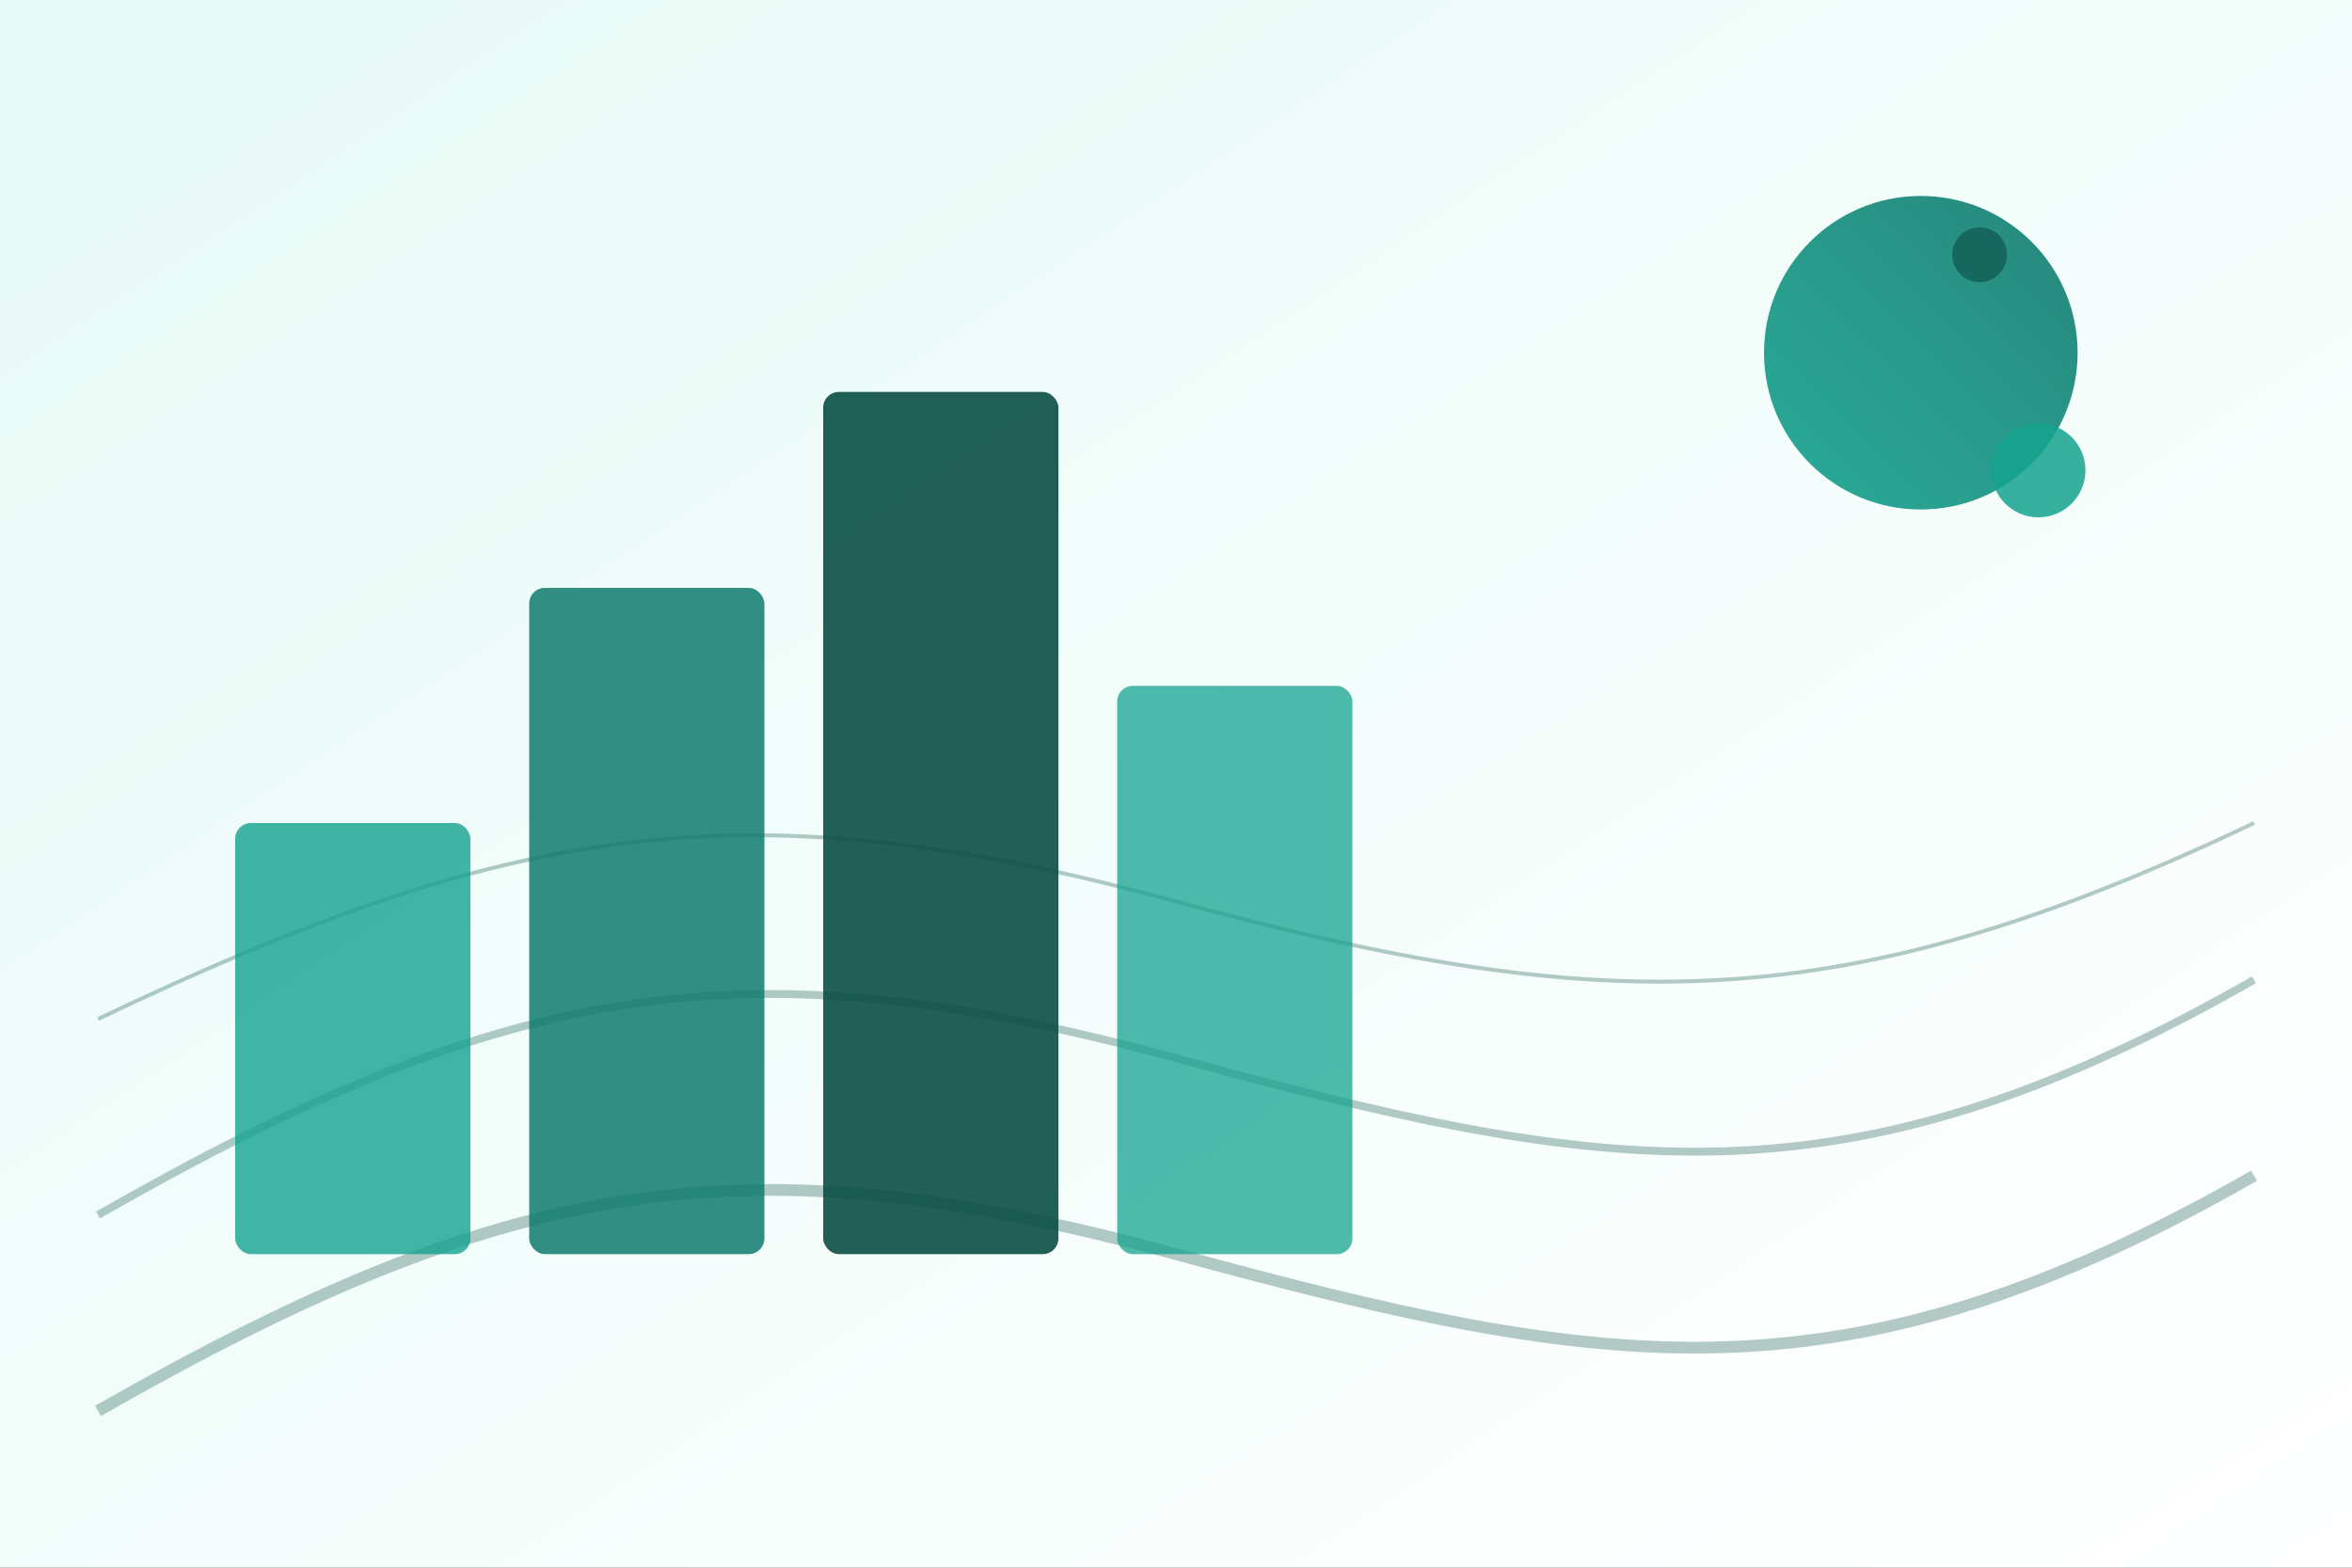
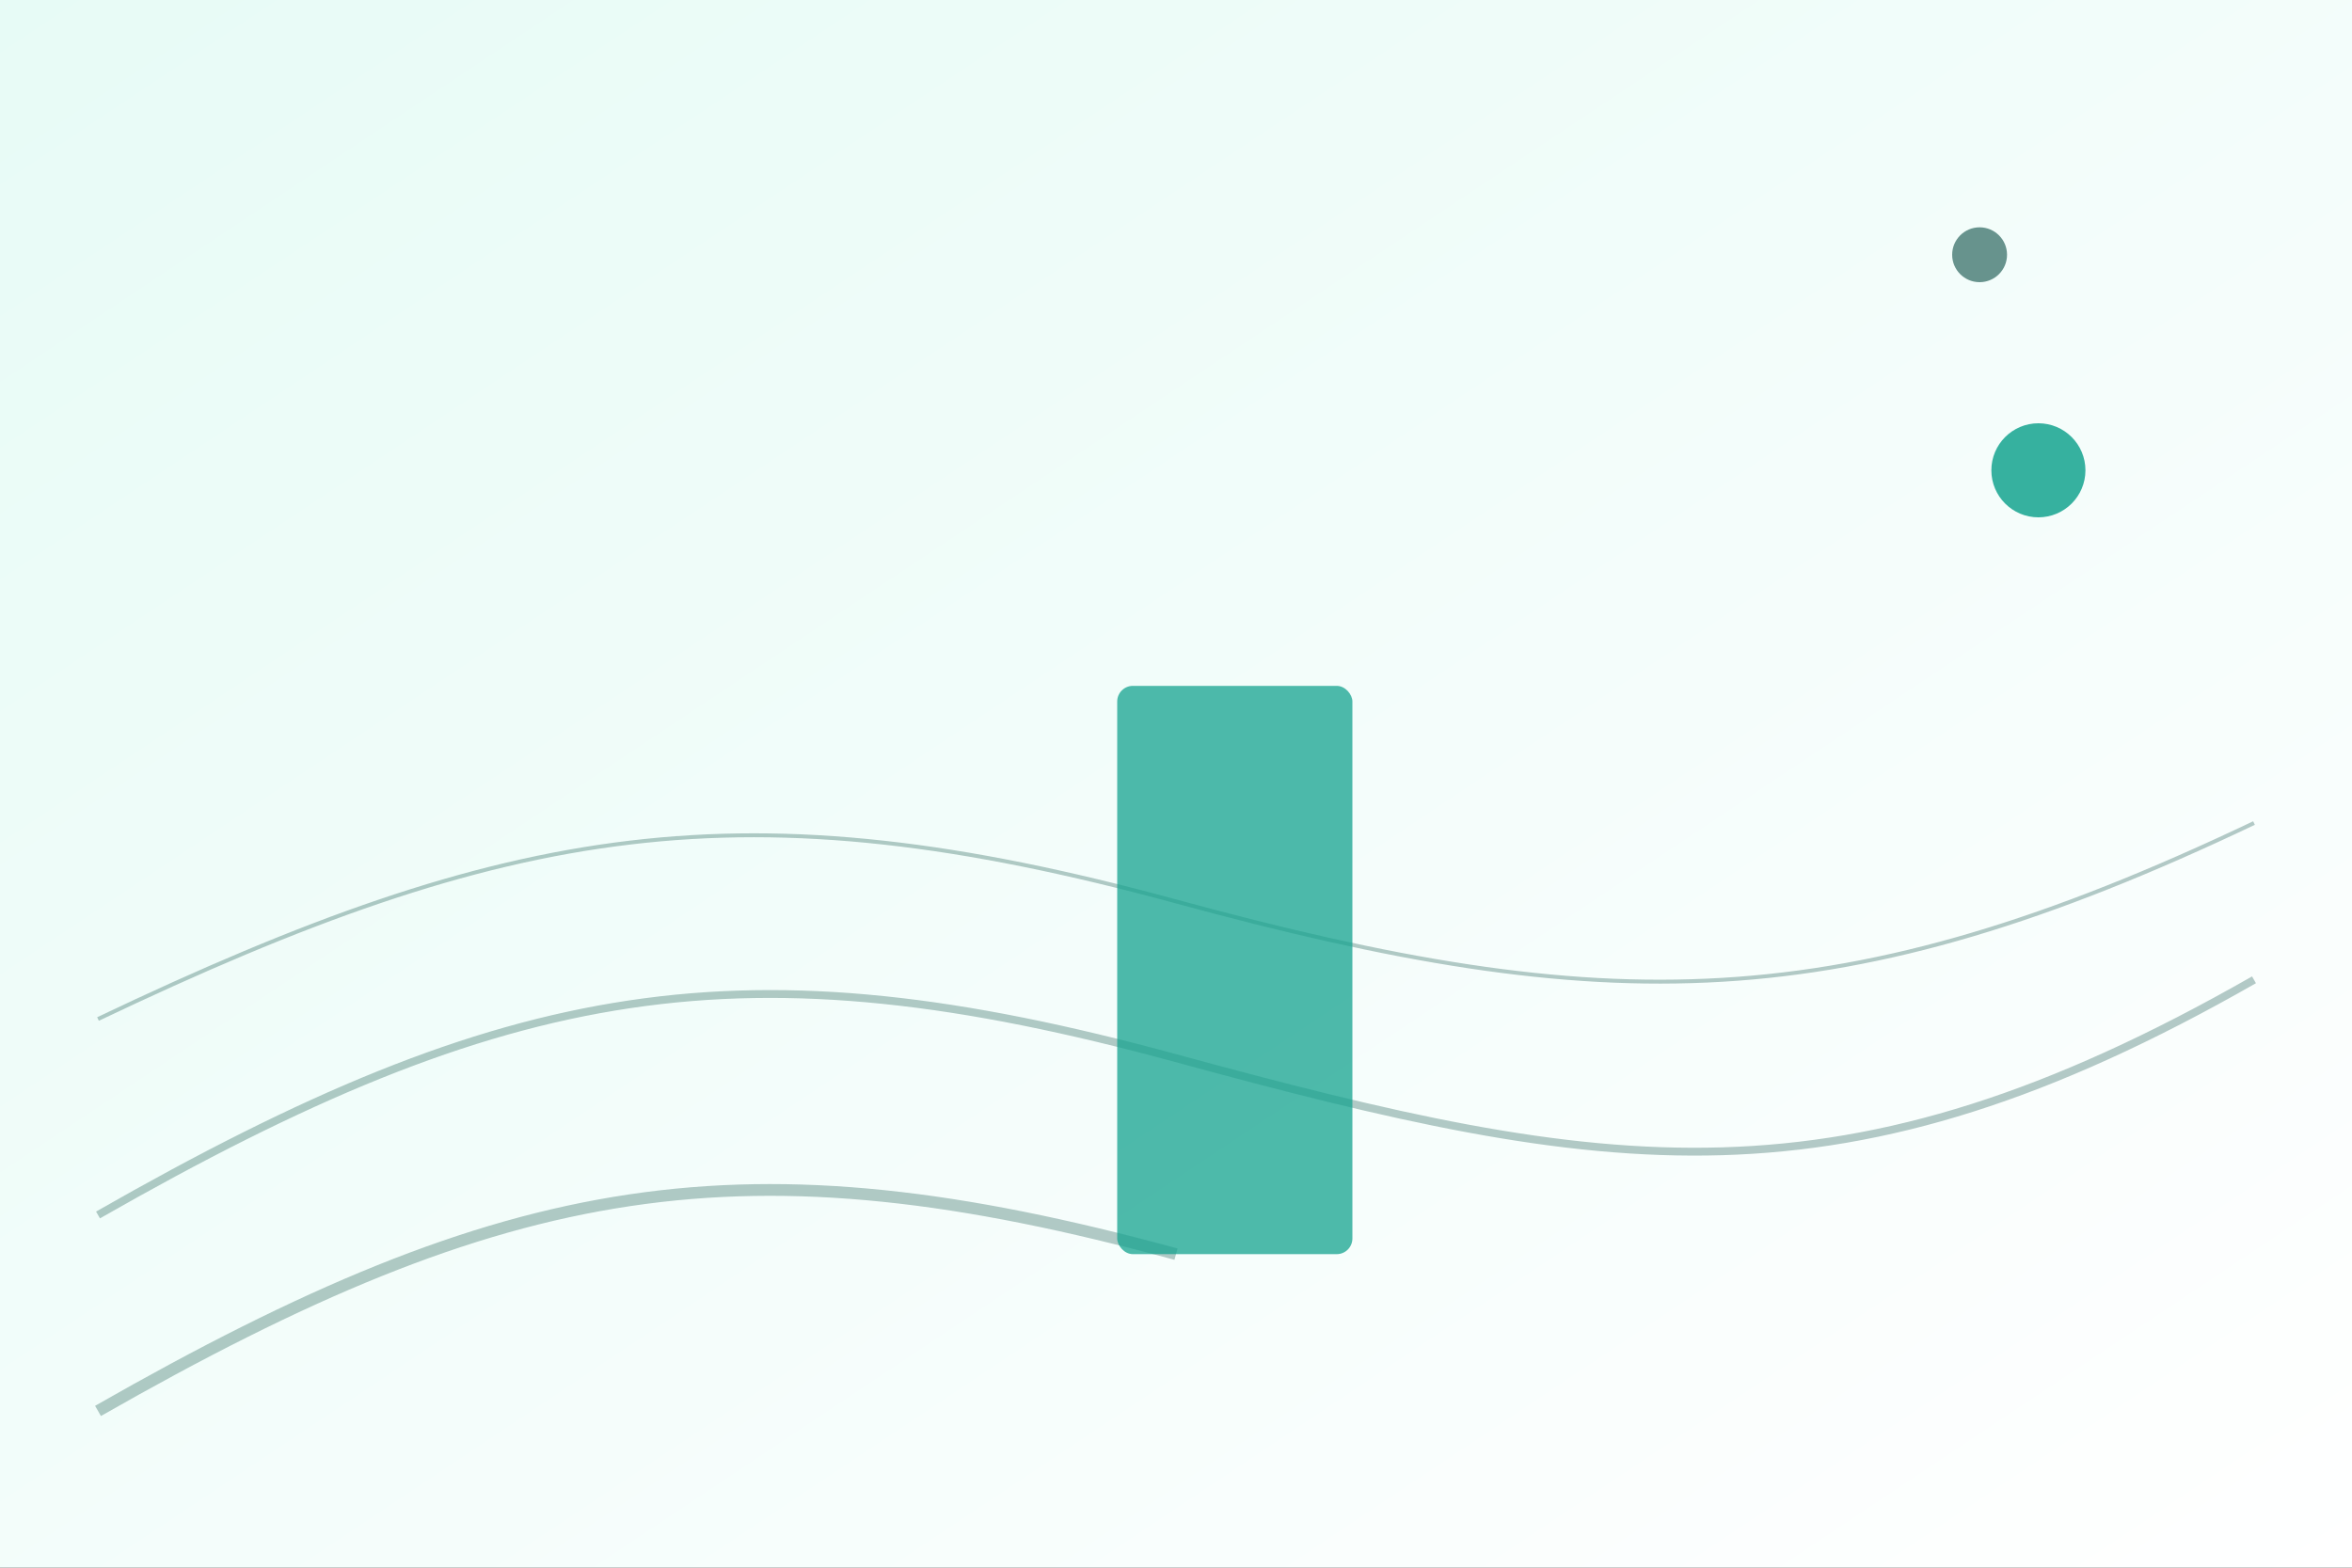
<svg xmlns="http://www.w3.org/2000/svg" width="1200" height="800" viewBox="0 0 1200 800">
  <rect x="0" y="0" width="1200" height="800" fill="#333333" stroke="none" />
  <defs>
    <linearGradient id="g1" x1="0" y1="0" x2="1" y2="1">
      <stop offset="0%" stop-color="#e7fbf6" />
      <stop offset="100%" stop-color="#ffffff" />
    </linearGradient>
    <linearGradient id="g2" x1="0" y1="1" x2="1" y2="0">
      <stop offset="0%" stop-color="#14a38f" />
      <stop offset="100%" stop-color="#107a6d" />
    </linearGradient>
  </defs>
  <rect width="1200" height="800" fill="url(#g1)" />
  <g fill="none" stroke="#0a4e45" stroke-opacity="0.3">
-     <path d="M50,720 C260,600 380,580 600,640 S940,720 1150,600" stroke-width="6" />
+     <path d="M50,720 C260,600 380,580 600,640 " stroke-width="6" />
    <path d="M50,620 C260,500 380,480 600,540 S940,620 1150,500" stroke-width="4" />
    <path d="M50,520 C260,420 380,400 600,460 S940,520 1150,420" stroke-width="2" />
  </g>
  <g transform="translate(120,120)">
-     <rect x="0" y="300" width="120" height="220" rx="8" fill="#14a38f" opacity="0.8" />
-     <rect x="150" y="180" width="120" height="340" rx="8" fill="#107a6d" opacity="0.85" />
-     <rect x="300" y="80" width="120" height="440" rx="8" fill="#0a4e45" opacity="0.9" />
    <rect x="450" y="230" width="120" height="290" rx="8" fill="#14a38f" opacity="0.75" />
  </g>
-   <circle cx="980" cy="180" r="80" fill="url(#g2)" opacity="0.9" />
  <circle cx="1040" cy="240" r="24" fill="#14a38f" opacity="0.85" />
  <circle cx="1010" cy="130" r="14" fill="#0a4e45" opacity="0.6" />
</svg>